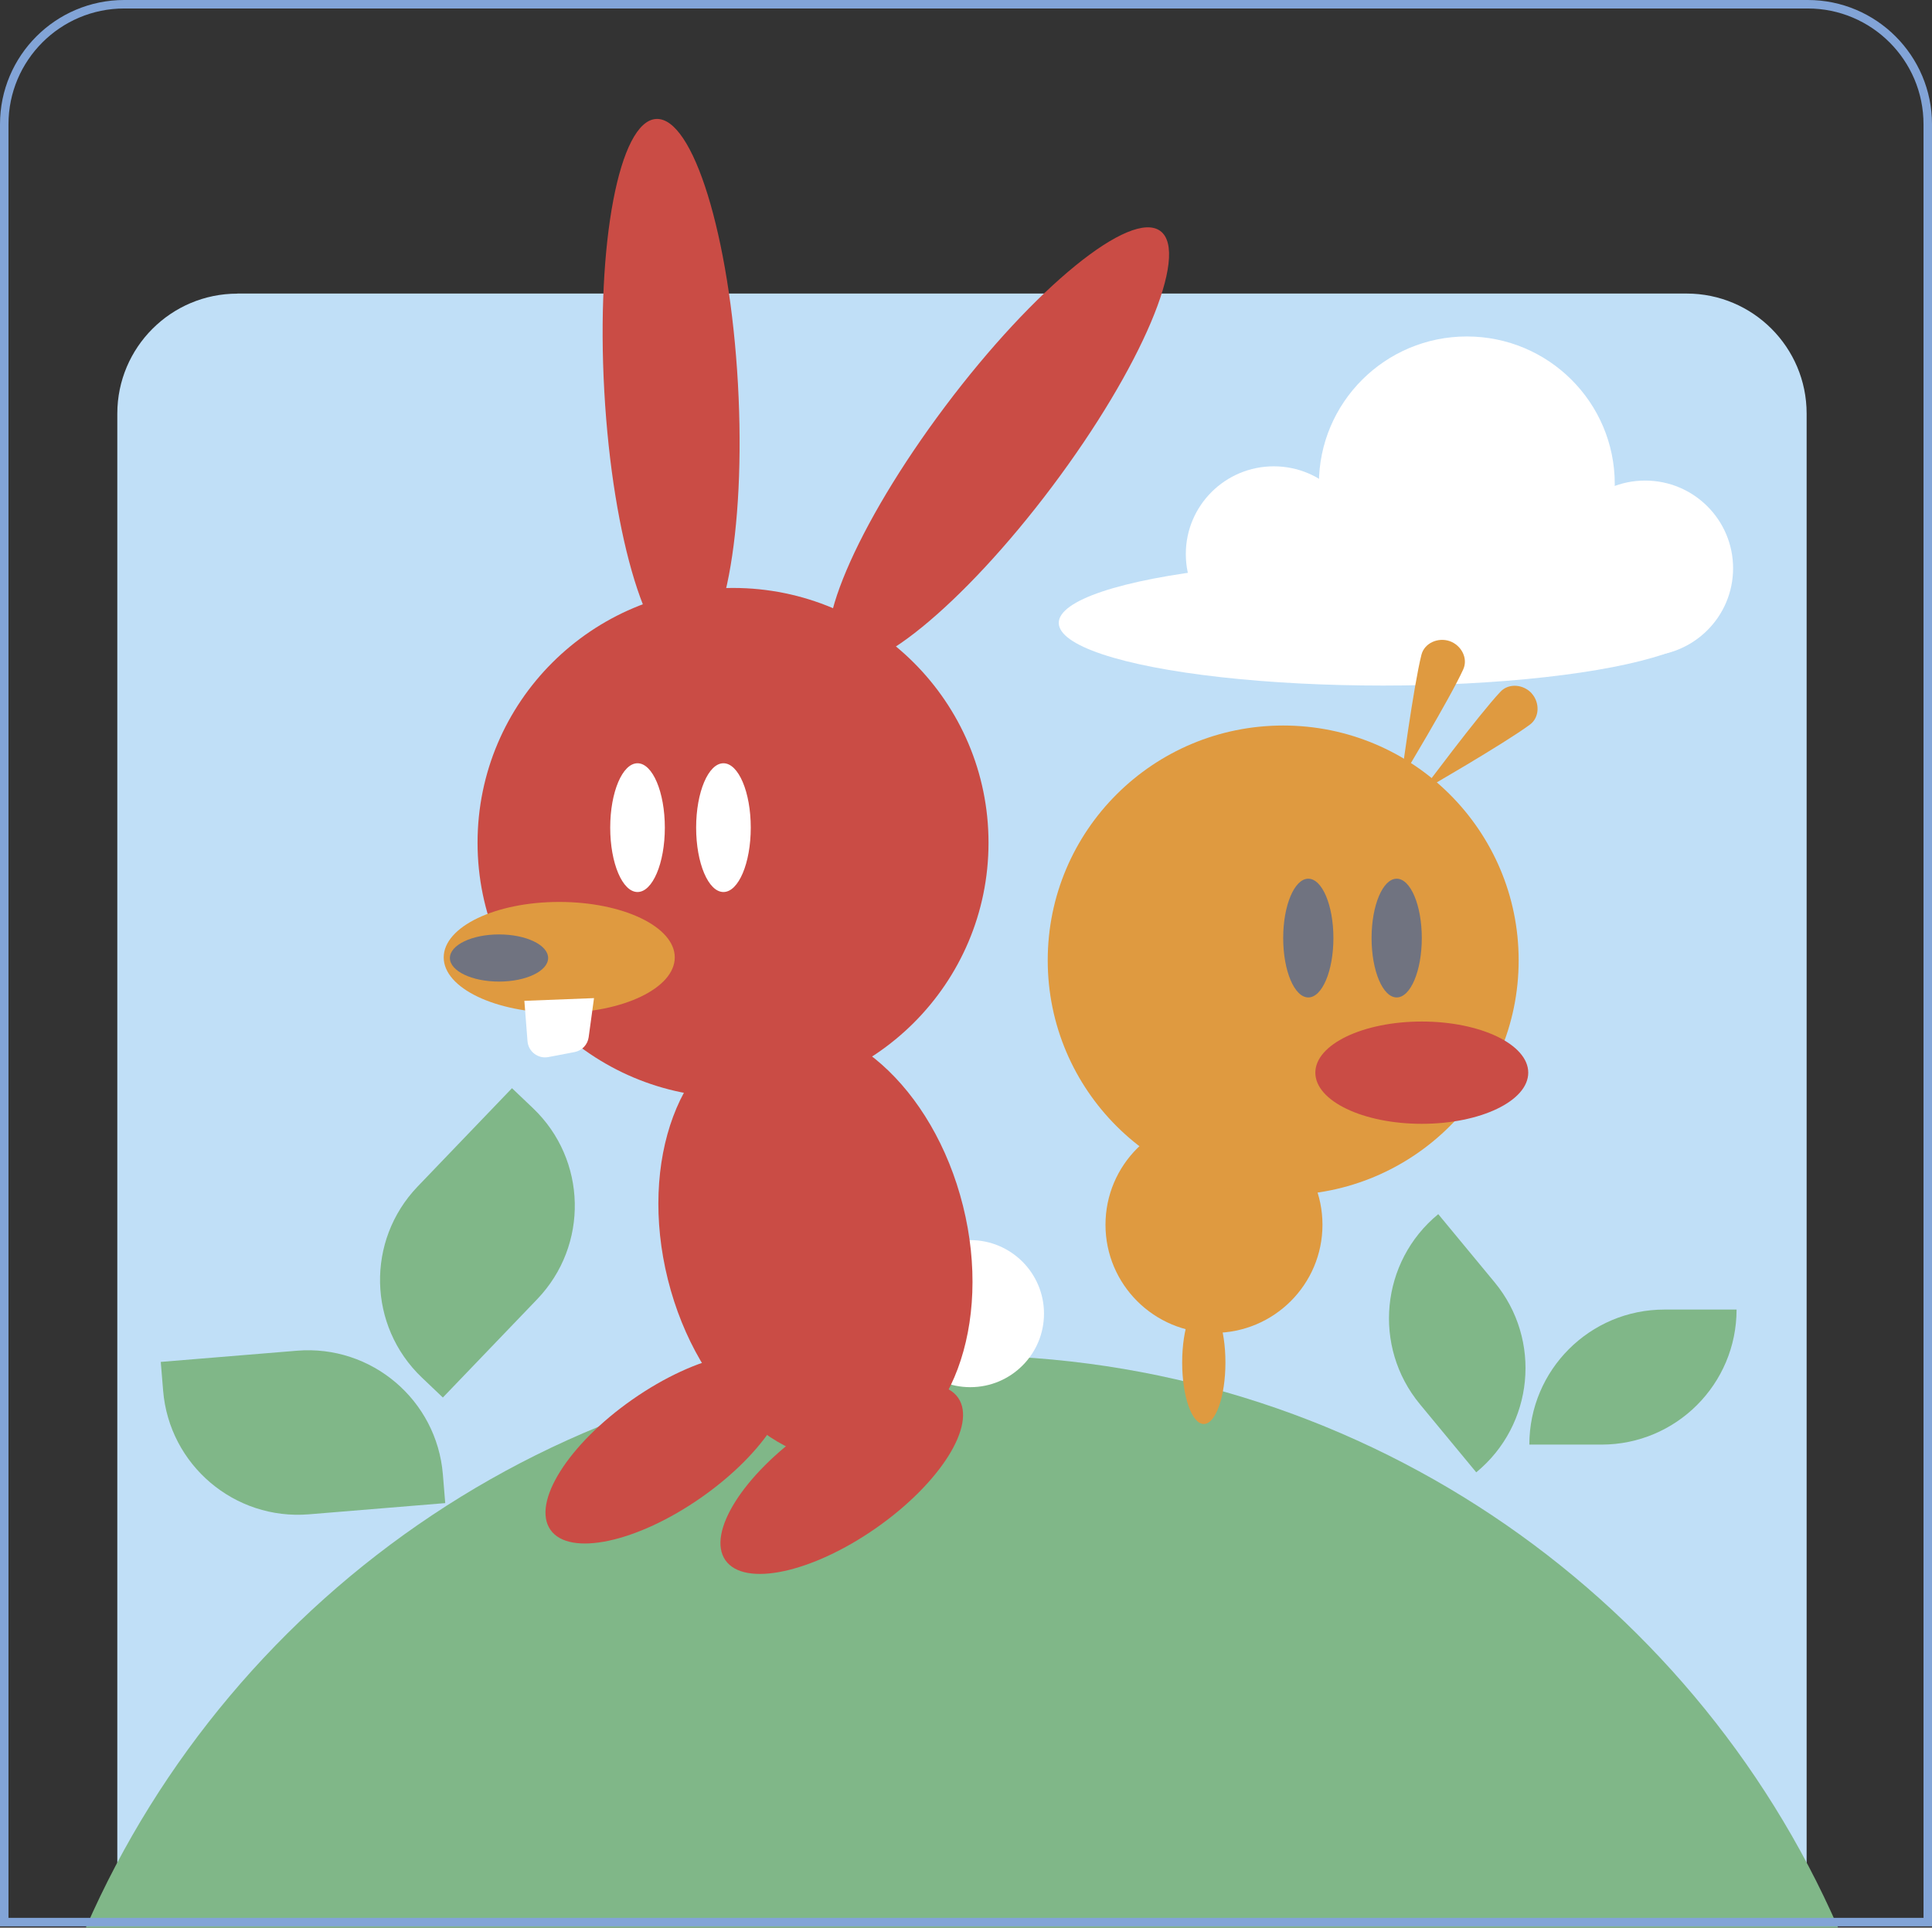
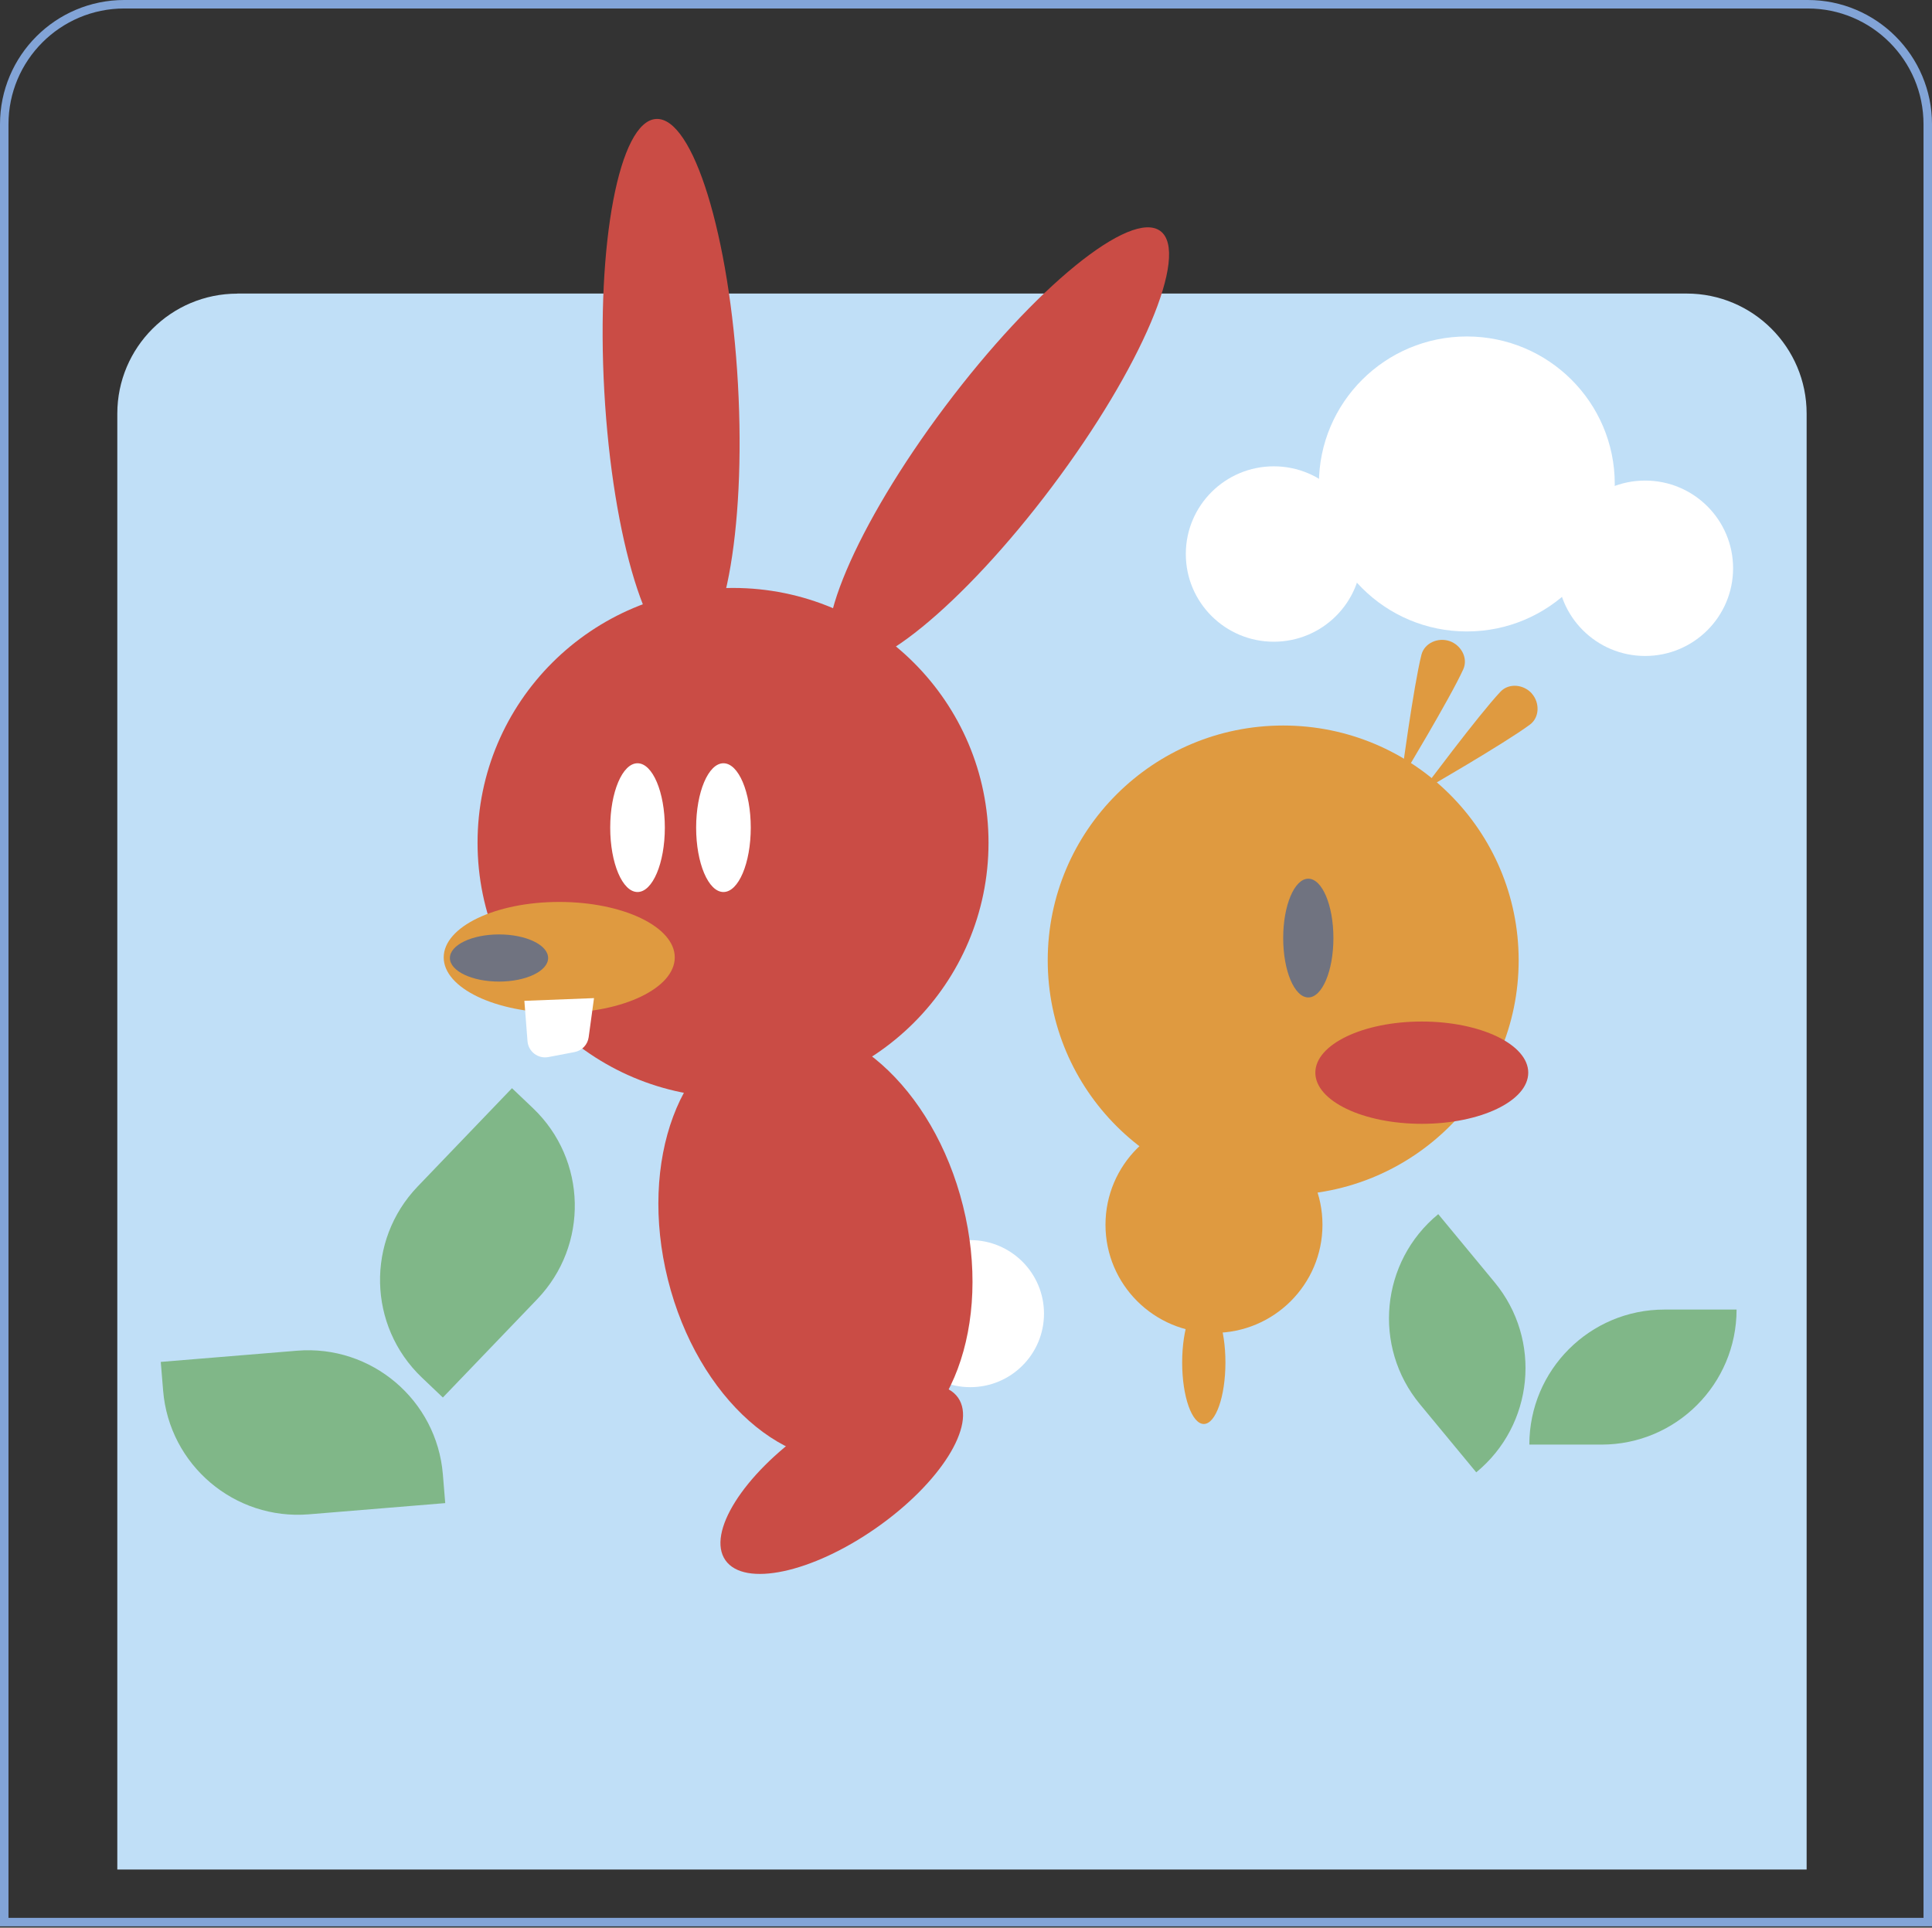
<svg xmlns="http://www.w3.org/2000/svg" id="Capa_2" data-name="Capa 2" viewBox="0 0 227.77 227.27">
  <rect x="0" y="0" width="227.77" height="227.27" fill="#333333" stroke="none" />
  <defs>
    <style>
      .cls-1 {
        fill: #80b788;
      }

      .cls-1, .cls-2, .cls-3, .cls-4, .cls-5, .cls-6 {
        stroke-width: 0px;
      }

      .cls-2 {
        fill: #df9a40;
      }

      .cls-3 {
        fill: #707380;
      }

      .cls-4 {
        fill: #fff;
      }

      .cls-7 {
        fill: none;
        stroke: #82a4d7;
        stroke-miterlimit: 10;
        stroke-width: 1px;
      }

      .cls-5 {
        fill: #c0dff7;
      }

      .cls-6 {
        fill: #ca4c45;
      }
    </style>
  </defs>
  <g id="Capa_3" data-name="Capa 3">
    <g>
      <path class="cls-5" d="m27.98,34.61h170.86c7.81,0,14.15,6.34,14.15,14.15v171.66H13.83V48.77c0-7.81,6.34-14.15,14.15-14.15Z" />
      <ellipse class="cls-4" cx="172.93" cy="57.06" rx="17.44" ry="17.39" />
      <ellipse class="cls-4" cx="150.17" cy="65.32" rx="10.37" ry="10.34" />
      <ellipse class="cls-4" cx="193.95" cy="67" rx="10.37" ry="10.34" />
-       <ellipse class="cls-4" cx="163.04" cy="73.44" rx="38.22" ry="7.39" />
-       <path class="cls-1" d="m216.7,227.27c-17.36-39.71-57.07-67.47-103.29-67.47S27.48,187.56,10.12,227.27h206.58Z" />
      <path class="cls-7" d="m14.65.5h198.47c7.81,0,14.15,6.34,14.15,14.15v211.97H.5V14.65C.5,6.84,6.84.5,14.65.5Z" />
      <ellipse class="cls-4" cx="114.39" cy="154.88" rx="8.69" ry="8.67" />
      <ellipse class="cls-6" cx="96.13" cy="146.53" rx="17.93" ry="26.14" transform="translate(-32.63 27.64) rotate(-14.02)" />
      <ellipse class="cls-2" cx="143.12" cy="144.4" rx="12.79" ry="12.75" />
      <path class="cls-2" d="m180.58,81.76c.96,1.07.94,2.82-.21,3.67-3,2.23-12.74,7.84-12.74,7.84,0,0,6.7-9,9.27-11.72.99-1.05,2.73-.86,3.69.21Z" />
      <path class="cls-2" d="m170.91,75.59c1.36.48,2.19,2.01,1.6,3.32-1.54,3.4-7.34,13.01-7.34,13.01,0,0,1.49-11.11,2.41-14.73.36-1.39,1.97-2.07,3.33-1.6Z" />
      <ellipse class="cls-2" cx="141.92" cy="160.64" rx="2.55" ry="7.25" />
      <ellipse class="cls-2" cx="151.28" cy="113.22" rx="27.76" ry="27.68" />
      <ellipse class="cls-3" cx="154.24" cy="110.6" rx="2.96" ry="7" />
-       <ellipse class="cls-3" cx="164.66" cy="110.6" rx="2.96" ry="7" />
      <ellipse class="cls-6" cx="167.62" cy="126.47" rx="12.55" ry="6.03" />
      <ellipse class="cls-6" cx="79.12" cy="45.7" rx="7.89" ry="31.72" transform="translate(-2.42 4.47) rotate(-3.19)" />
      <ellipse class="cls-6" cx="117.73" cy="52.64" rx="31.76" ry="7.88" transform="translate(4.94 115.16) rotate(-53.09)" />
      <ellipse class="cls-6" cx="86.42" cy="99.36" rx="30.12" ry="30.04" />
      <ellipse class="cls-4" cx="85.29" cy="97.58" rx="3.22" ry="7.59" />
      <ellipse class="cls-4" cx="75.16" cy="97.58" rx="3.22" ry="7.59" />
-       <ellipse class="cls-6" cx="78.61" cy="170.78" rx="16.73" ry="7.06" transform="translate(-83.64 75.81) rotate(-34.94)" />
      <ellipse class="cls-6" cx="99.24" cy="174.37" rx="16.73" ry="7.06" transform="translate(-81.98 88.27) rotate(-34.94)" />
      <ellipse class="cls-2" cx="65.93" cy="112.88" rx="13.62" ry="6.54" />
      <path class="cls-4" d="m61.82,118l.37,4.76c.1,1.23,1.24,2.1,2.46,1.87l3.09-.59c.87-.17,1.54-.87,1.66-1.75l.63-4.61-8.21.32Z" />
      <path class="cls-1" d="m196.22,154.4h8.51c0,8.79-7.13,15.92-15.92,15.92h-8.51c0-8.79,7.13-15.92,15.92-15.92Z" />
      <path class="cls-1" d="m167.4,165.56l6.64,8.03h0c6.8-5.59,7.77-15.63,2.16-22.41l-6.64-8.03h0c-6.8,5.59-7.77,15.63-2.16,22.41Z" />
-       <path class="cls-1" d="m63.34,153.17l-11.13,11.6-2.48-2.36c-6.37-6.08-6.59-16.15-.5-22.51l11.13-11.6,2.48,2.36c6.37,6.08,6.59,16.15.5,22.51Z" />
+       <path class="cls-1" d="m63.34,153.17l-11.13,11.6-2.48-2.36c-6.37-6.08-6.59-16.15-.5-22.51l11.13-11.6,2.48,2.36c6.37,6.08,6.59,16.15.5,22.51" />
      <path class="cls-1" d="m19.7,159.22h16.12c8.8,0,15.94,7.14,15.94,15.94v3.4h-16.12c-8.8,0-15.94-7.14-15.94-15.94v-3.4h0Z" transform="translate(85.17 334.29) rotate(175.3)" />
      <ellipse class="cls-3" cx="58.83" cy="112.95" rx="5.79" ry="2.78" />
    </g>
  </g>
</svg>